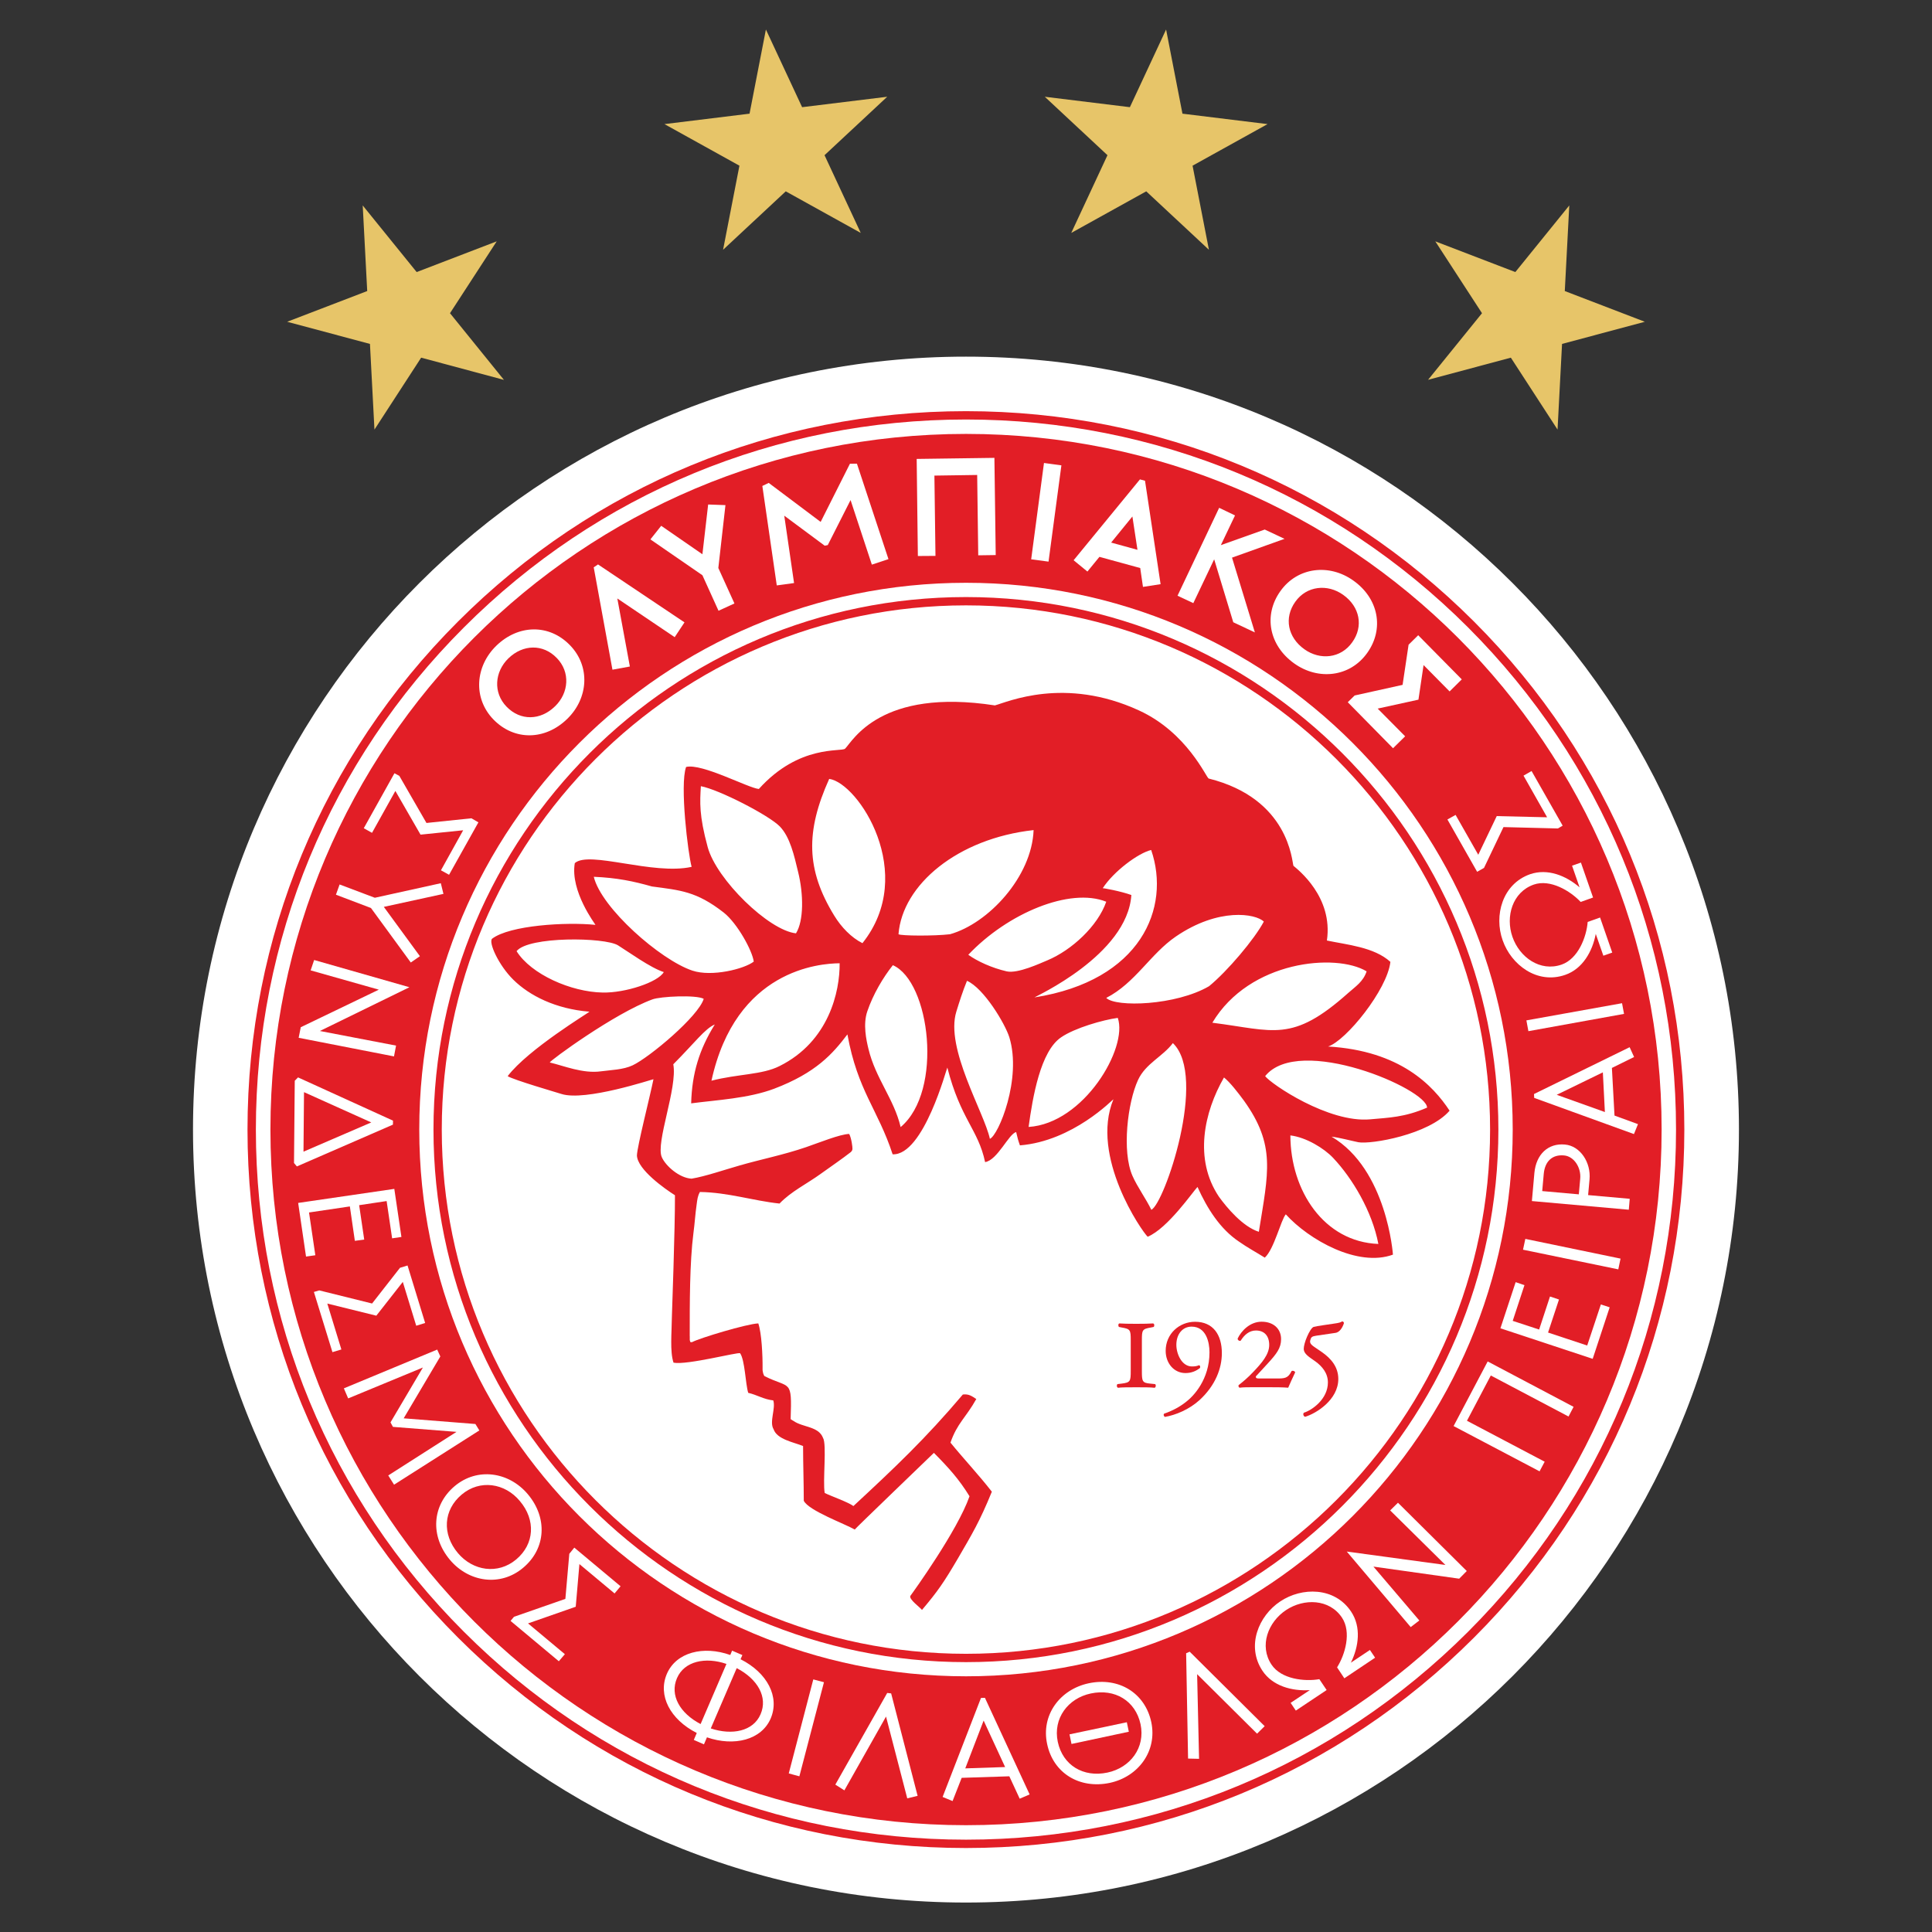
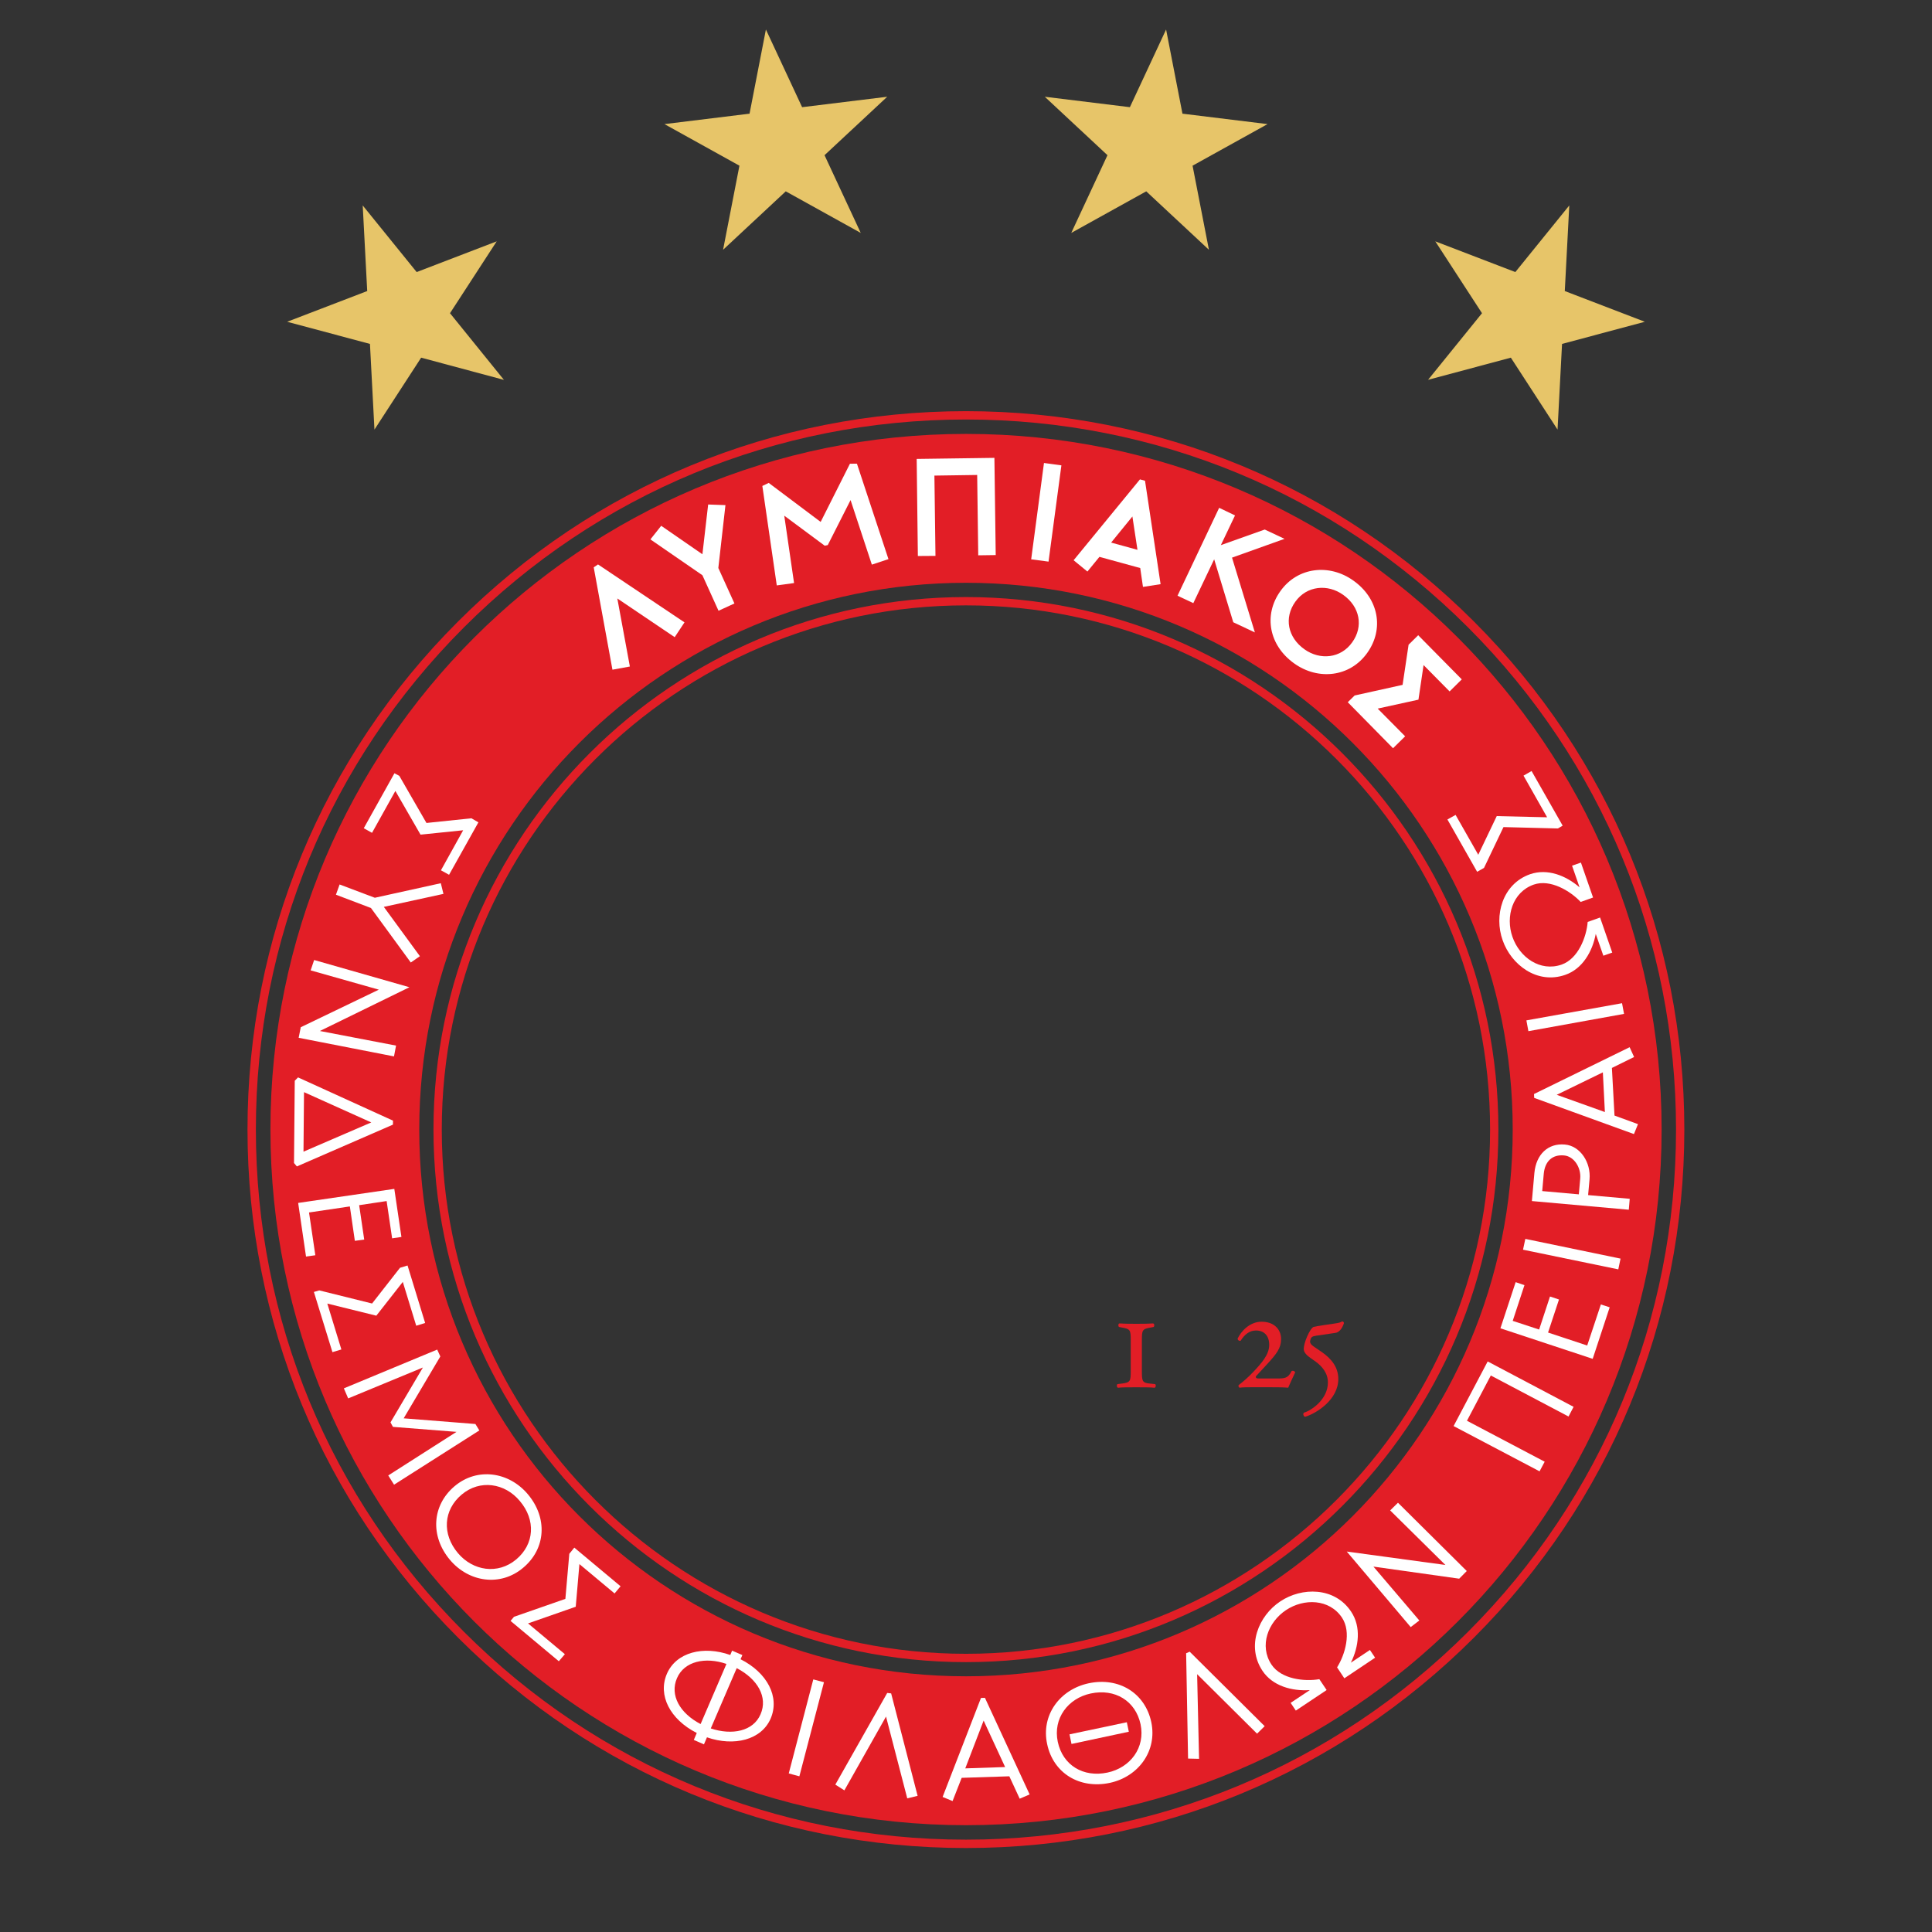
<svg xmlns="http://www.w3.org/2000/svg" version="1.1" width="1080" height="1080" viewBox="0 0 1080 1080" xml:space="preserve">
  <rect x="0" y="0" width="1080" height="1080" fill="#333333" stroke="none" />
  <desc>Created with Fabric.js 5.2.4</desc>
  <defs> </defs>
-   <rect x="0" y="0" width="100%" height="100%" fill="transparent" />
  <g transform="matrix(1 0 0 1 540 540)" id="92473efa-9e5e-4ab8-9996-2114bf9a2d66">
    <rect style="stroke: none; stroke-width: 1; stroke-dasharray: none; stroke-linecap: butt; stroke-dashoffset: 0; stroke-linejoin: miter; stroke-miterlimit: 4; fill: rgb(255,255,255); fill-rule: nonzero; opacity: 1; visibility: hidden;" vector-effect="non-scaling-stroke" x="-540" y="-540" rx="0" ry="0" width="1080" height="1080" />
  </g>
  <g transform="matrix(Infinity NaN NaN Infinity 0 0)" id="c5a4211c-73a6-49b8-97d5-f72b5a9df80b"> </g>
  <g transform="matrix(3.49 0 0 3.49 540 540)">
    <g style="" vector-effect="non-scaling-stroke">
      <g transform="matrix(1 0 0 1 0 26.2)">
-         <path style="stroke: none; stroke-width: 1; stroke-dasharray: none; stroke-linecap: butt; stroke-dashoffset: 0; stroke-linejoin: miter; stroke-miterlimit: 4; fill: rgb(255,255,255); fill-rule: evenodd; opacity: 1;" vector-effect="non-scaling-stroke" transform=" translate(-123.81, -176.19)" d="M 247.616 176.187 C 247.616 244.566 192.179 299.999 123.806 299.999 C 55.421 299.999 -0.003 244.566 -0.003 176.187 C -0.003 107.807 55.42 52.387 123.806 52.387 C 192.179 52.387 247.616 107.807 247.616 176.187" stroke-linecap="round" />
-       </g>
+         </g>
      <g transform="matrix(1 0 0 1 -0.01 26.2)">
        <path style="stroke: none; stroke-width: 1; stroke-dasharray: none; stroke-linecap: butt; stroke-dashoffset: 0; stroke-linejoin: miter; stroke-miterlimit: 4; fill: rgb(226,30,38); fill-rule: evenodd; opacity: 1;" vector-effect="non-scaling-stroke" transform=" translate(-123.8, -176.19)" d="M 42.44 94.819 C 20.692 116.56 8.725 145.445 8.725 176.187 C 8.725 206.925 20.692 235.83 42.44 257.561 C 64.163 279.303 93.07 291.267 123.808 291.267 C 154.54 291.267 183.431 279.304 205.178 257.561 C 226.908 235.83 238.869 206.925 238.869 176.187 C 238.869 145.445 226.908 116.56 205.178 94.819 C 183.431 73.074 154.54 61.12 123.808 61.12 C 93.07 61.12 64.163 73.074 42.44 94.819 M 43.382 256.622 C 21.89 235.146 10.066 206.57 10.066 176.187 C 10.066 145.815 21.89 117.256 43.382 95.764 C 64.859 74.277 93.422 62.456 123.808 62.456 C 154.178 62.456 182.746 74.277 204.232 95.764 C 225.707 117.257 237.538 145.816 237.538 176.187 C 237.538 206.57 225.707 235.145 204.232 256.622 C 182.746 278.101 154.178 289.928 123.808 289.928 C 93.421 289.927 64.859 278.101 43.382 256.622" stroke-linecap="round" />
      </g>
      <g transform="matrix(1 0 0 1 0 26.2)">
        <path style="stroke: none; stroke-width: 1; stroke-dasharray: none; stroke-linecap: butt; stroke-dashoffset: 0; stroke-linejoin: miter; stroke-miterlimit: 4; fill: rgb(226,30,38); fill-rule: evenodd; opacity: 1;" vector-effect="non-scaling-stroke" transform=" translate(-123.8, -176.2)" d="M 123.808 64.773 C 62.256 64.773 12.388 114.654 12.388 176.188 C 12.388 237.735 62.256 287.621 123.808 287.621 C 185.336 287.621 235.22 237.735 235.22 176.188 C 235.22 114.654 185.336 64.773 123.808 64.773 M 123.808 263.771 C 75.428 263.771 36.227 224.548 36.227 176.188 C 36.227 127.816 75.428 88.62 123.808 88.62 C 172.18 88.62 211.369 127.816 211.369 176.188 C 211.369 224.549 172.18 263.771 123.808 263.771" stroke-linecap="round" />
      </g>
      <g transform="matrix(1 0 0 1 -0.01 26.2)">
        <path style="stroke: none; stroke-width: 1; stroke-dasharray: none; stroke-linecap: butt; stroke-dashoffset: 0; stroke-linejoin: miter; stroke-miterlimit: 4; fill: rgb(226,30,38); fill-rule: evenodd; opacity: 1;" vector-effect="non-scaling-stroke" transform=" translate(-123.8, -176.19)" d="M 38.514 176.187 C 38.514 223.214 76.781 261.492 123.808 261.492 C 170.835 261.492 209.085 223.214 209.085 176.187 C 209.085 129.162 170.835 90.895 123.808 90.895 C 76.78 90.896 38.514 129.162 38.514 176.187 M 39.842 176.187 C 39.842 129.897 77.501 92.226 123.808 92.226 C 170.095 92.226 207.755 129.897 207.755 176.187 C 207.755 222.472 170.095 260.157 123.808 260.157 C 77.5 260.157 39.842 222.472 39.842 176.187" stroke-linecap="round" />
      </g>
      <g transform="matrix(1 0 0 1 27.28 62.4)">
        <path style="stroke: none; stroke-width: 1; stroke-dasharray: none; stroke-linecap: butt; stroke-dashoffset: 0; stroke-linejoin: miter; stroke-miterlimit: 4; fill: rgb(226,30,38); fill-rule: evenodd; opacity: 1;" vector-effect="non-scaling-stroke" transform=" translate(-151.09, -212.39)" d="M 153.324 216.88 C 152.029 216.764 151.981 216.501 151.981 214.838 L 151.981 209.926 C 151.981 208.275 152.046 208.128 153.451 207.889 L 153.861 207.806 C 154.021 207.696 154.006 207.283 153.777 207.241 C 153.203 207.283 152.149 207.302 151.084 207.302 C 150.023 207.302 148.857 207.284 148.377 207.241 C 148.17 207.283 148.164 207.696 148.319 207.806 L 148.726 207.889 C 150.127 208.127 150.197 208.275 150.197 209.926 L 150.197 214.838 C 150.197 216.501 150.144 216.707 148.726 216.88 L 148.073 216.959 C 147.916 217.069 147.93 217.471 148.164 217.547 C 148.609 217.47 150.023 217.468 151.084 217.468 C 152.149 217.468 153.451 217.47 154.022 217.547 C 154.234 217.47 154.266 217.069 154.096 216.959 L 153.324 216.88" stroke-linecap="round" />
      </g>
      <g transform="matrix(1 0 0 1 36.32 64.6)">
-         <path style="stroke: none; stroke-width: 1; stroke-dasharray: none; stroke-linecap: butt; stroke-dashoffset: 0; stroke-linejoin: miter; stroke-miterlimit: 4; fill: rgb(226,30,38); fill-rule: evenodd; opacity: 1;" vector-effect="non-scaling-stroke" transform=" translate(-160.12, -214.59)" d="M 160.49 206.975 C 157.99 206.975 155.783 208.878 155.783 211.637 C 155.783 213.603 157.103 215.191 158.952 215.191 C 159.912 215.191 160.671 214.865 161.29 214.364 C 161.33 214.177 161.314 213.989 161.139 213.931 C 160.786 214.081 160.471 214.131 159.987 214.131 C 158.375 214.131 157.493 212.152 157.493 210.66 C 157.493 208.996 158.454 207.754 159.934 207.754 C 162.278 207.754 162.801 210.274 162.801 211.867 C 162.801 216.23 160.236 218.921 158.975 219.861 C 158.034 220.594 156.905 221.221 155.539 221.692 C 155.376 221.836 155.5 222.133 155.656 222.215 C 157.385 221.918 159.56 221.025 161.237 219.49 C 163.74 217.171 164.781 214.455 164.781 211.995 C 164.781 209.062 163.385 206.975 160.49 206.975" stroke-linecap="round" />
-       </g>
+         </g>
      <g transform="matrix(1 0 0 1 48.12 62.26)">
        <path style="stroke: none; stroke-width: 1; stroke-dasharray: none; stroke-linecap: butt; stroke-dashoffset: 0; stroke-linejoin: miter; stroke-miterlimit: 4; fill: rgb(226,30,38); fill-rule: evenodd; opacity: 1;" vector-effect="non-scaling-stroke" transform=" translate(-171.93, -212.26)" d="M 175.958 214.883 C 175.391 216.05 174.854 216.07 173.553 216.07 L 170.689 216.07 C 170.283 216.07 170.217 215.934 170.233 215.737 L 172.116 213.693 C 173.554 212.117 174.278 211.209 174.278 209.763 C 174.278 208.13 173.081 206.975 171.159 206.975 C 169.268 206.975 167.881 208.484 167.319 209.676 C 167.319 209.907 167.555 210.104 167.802 210.021 C 168.429 209.015 169.225 208.383 170.256 208.383 C 171.569 208.383 172.377 209.222 172.377 210.7 C 172.377 212.228 171.158 213.603 169.894 214.946 C 168.944 215.961 168.174 216.589 167.479 217.133 C 167.397 217.277 167.493 217.474 167.618 217.547 C 168.128 217.474 168.958 217.469 169.761 217.469 L 172.134 217.469 C 173.505 217.469 174.517 217.474 175.418 217.547 C 175.704 216.856 176.114 215.999 176.538 215.085 C 176.446 214.865 176.166 214.765 175.958 214.883" stroke-linecap="round" />
      </g>
      <g transform="matrix(1 0 0 1 57.28 64.57)">
        <path style="stroke: none; stroke-width: 1; stroke-dasharray: none; stroke-linecap: butt; stroke-dashoffset: 0; stroke-linejoin: miter; stroke-miterlimit: 4; fill: rgb(226,30,38); fill-rule: evenodd; opacity: 1;" vector-effect="non-scaling-stroke" transform=" translate(-181.09, -214.57)" d="M 184.058 206.922 C 183.798 207.085 183.646 207.158 182.747 207.281 L 181.065 207.529 C 180.287 207.654 179.813 207.717 179.497 207.804 C 179.184 207.912 178.754 208.634 178.434 209.382 C 178.117 210.101 177.908 210.905 177.908 211.301 C 177.908 212.152 178.777 212.624 179.814 213.364 C 180.835 214.118 181.777 215.191 181.777 216.706 C 181.777 219.357 179.254 221.143 177.941 221.546 C 177.742 221.716 177.844 222.109 178.117 222.209 C 179.887 221.686 183.443 219.489 183.443 216.15 C 183.443 214.257 182.334 212.892 180.771 211.812 C 180.458 211.586 180.026 211.301 179.631 211.035 C 178.975 210.592 178.825 210.311 178.975 209.878 C 179.072 209.489 179.202 209.312 179.91 209.216 L 182.963 208.767 C 183.725 208.678 184.174 207.753 184.334 207.237 C 184.357 207.085 184.278 206.953 184.058 206.922" stroke-linecap="round" />
      </g>
      <g transform="matrix(1 0 0 1 0.71 29.7)">
-         <path style="stroke: none; stroke-width: 1; stroke-dasharray: none; stroke-linecap: butt; stroke-dashoffset: 0; stroke-linejoin: miter; stroke-miterlimit: 4; fill: rgb(226,30,38); fill-rule: evenodd; opacity: 1;" vector-effect="non-scaling-stroke" transform=" translate(-124.51, -179.7)" d="M 79.548 209.292 C 79.548 204.113 79.532 197.54 80.141 192.784 C 80.349 191.249 80.441 189.664 80.641 188.312 C 80.771 187.33 80.812 186.86 81.181 186.196 C 85.751 186.273 89.617 187.586 93.932 188.05 C 95.788 186.099 98.344 184.882 100.566 183.264 C 102.115 182.154 104.043 180.831 105.345 179.809 C 105.523 179.639 105.606 179.495 105.613 179.277 C 105.633 179.072 105.464 177.591 105.09 176.901 C 103.603 176.941 100.266 178.303 98.174 179.02 C 94.605 180.245 90.898 180.981 87.545 181.949 C 85.03 182.667 82.029 183.702 79.848 184.063 C 77.885 183.966 75.687 182.021 75.074 180.619 C 74.057 178.304 77.622 169.483 76.916 165.742 C 80.355 162.288 82.007 160.013 83.562 159.367 C 81.091 163.353 79.902 167.189 79.779 172.001 C 83.922 171.452 88.912 171.221 93.07 169.658 C 99.771 167.108 102.441 164.074 104.806 160.954 C 106.447 170.014 109.691 172.947 112.048 180.163 C 117.034 180.373 120.718 166.268 120.812 166.268 C 122.916 174.527 125.753 176.162 126.859 181.409 C 128.841 181.116 130.666 176.84 131.834 176.606 C 132.053 177.551 132.156 177.941 132.438 178.73 C 140.941 178.044 147.323 171.344 147.415 171.344 C 143.635 180.509 151.999 192.54 152.902 193.367 C 156.138 192.007 160.149 186.13 160.88 185.391 C 162.446 188.877 164.516 192.127 167.517 194.141 C 168.95 195.15 170.165 195.779 171.658 196.714 C 173.153 195.363 174.24 190.672 175.022 189.777 C 178.744 193.874 186.562 198.289 192.185 196.232 C 192.185 196.232 191.246 182.581 182.354 177.336 C 183.611 177.486 185.439 177.982 186.642 178.228 C 188.638 178.601 197.943 177.02 201.258 173.175 C 198.61 169.155 193.364 163.577 181.8 162.895 C 184.67 161.971 191.277 153.799 191.777 149.338 C 189.162 146.958 184.804 146.6 181.607 145.918 C 182.632 138.942 176.968 134.566 176.246 133.95 C 175.996 133.249 175.566 123.192 162.671 119.971 C 162.305 119.876 159.235 112.607 151.496 109.061 C 139.574 103.582 130.426 107.727 128.428 108.26 C 110.078 105.425 105.666 113.954 104.435 115.188 C 103.857 115.747 97.077 114.465 90.618 121.646 C 88.881 121.478 81.509 117.496 78.966 118.12 C 77.929 120.993 79.279 132.05 79.853 134.119 C 73.671 135.499 63.431 131.467 61.139 133.523 C 60.37 138.027 64.449 143.336 64.449 143.412 C 59.735 142.929 50.722 143.477 47.89 145.632 C 47.291 146.215 48.927 149.875 51.307 152.212 C 53.87 154.735 58.04 156.877 63.491 157.32 C 63.491 157.404 53.665 163.334 50.386 167.645 C 51.35 168.253 58.294 170.268 59.003 170.498 C 62.828 171.724 73.562 168.136 73.74 168.136 C 73.147 171.06 71.142 178.857 71.09 180.345 C 71.173 182.615 75.599 185.719 77.182 186.72 C 77.209 191.747 76.686 206.361 76.686 206.361 C 76.673 208.598 76.348 211.764 76.954 213.538 C 79.118 213.951 87.305 211.805 87.62 212.025 C 88.399 213.162 88.469 216.919 88.917 218.368 C 90.345 218.693 91.377 219.412 92.929 219.578 C 93.354 220.865 92.262 223.031 92.978 224.194 C 93.535 225.832 96.173 226.265 97.704 226.887 C 97.704 229.822 97.816 232.731 97.816 235.655 C 98.587 237.233 104.382 239.342 105.979 240.263 C 105.979 240.174 118.65 228.005 118.659 227.982 C 121.031 230.374 122.701 232.225 124.363 234.936 C 122.455 240.417 115.347 250.268 114.892 250.887 C 114.591 251.425 116.521 252.785 116.747 253.141 C 119.263 250.167 120.22 248.786 122.501 244.9 C 124.767 240.997 125.99 238.993 127.94 234.203 C 125.805 231.455 123.338 228.845 121.313 226.343 C 122.383 223.238 123.786 222.335 125.449 219.36 C 124.73 218.891 124.257 218.523 123.296 218.636 C 117.241 225.78 112.434 230.314 105.766 236.501 C 104.91 235.86 102.112 234.889 101.167 234.407 C 100.831 232.564 101.53 226.592 100.894 225.573 C 100.169 223.712 97.667 223.914 96.187 222.877 C 96.089 222.837 95.796 222.637 95.711 222.583 C 95.937 216.055 95.669 217.755 91.564 215.711 C 91.377 215.621 91.183 214.95 91.217 214.427 C 91.236 212.408 91.07 208.796 90.531 207.247 C 88.686 207.32 81.162 209.589 79.944 210.237 C 79.767 210.278 79.676 210.273 79.63 210.187 L 79.556 209.912 L 79.556 209.292 M 187.97 150.858 C 187.422 152.506 186.214 153.265 185.044 154.3 C 175.991 162.388 173.131 160.332 163.259 159.085 C 169.214 149.099 183.078 147.902 187.97 150.858 M 153.46 131.418 C 156.642 140.672 151.829 152.351 134.763 155.032 C 134.763 154.951 149.643 148.256 150.286 138.632 C 148.661 138.031 145.626 137.467 145.694 137.551 C 147.435 134.859 151.358 131.923 153.46 131.418 M 81.333 121.199 C 84.233 121.742 92.22 125.848 93.976 127.646 C 95.633 129.357 96.282 132.339 96.909 134.936 C 97.793 138.506 97.828 142.751 96.568 144.768 C 92.191 144.303 83.845 136.141 82.43 130.974 C 81.027 125.821 81.181 123.763 81.333 121.199 M 51.813 147.622 C 53.724 145.22 65.921 145.382 68.055 146.687 C 69.7 147.705 73.303 150.32 75.393 150.973 C 74.482 152.596 69.224 154.331 65.601 154.252 C 60.544 154.165 54.129 151.336 51.813 147.622 M 70.413 165.905 C 68.921 166.619 66.871 166.661 65.338 166.869 C 62.437 167.275 59.389 165.983 57.13 165.452 C 57.13 165.184 67.463 157.592 73.555 155.355 C 74.849 154.861 80.599 154.591 81.79 155.258 C 80.929 158.087 73.117 164.622 70.413 165.905 M 79.973 150.74 C 74.849 149.033 65.371 140.7 64.181 135.71 C 67.958 135.878 70.507 136.419 73.492 137.261 C 78.034 137.87 80.614 138.022 84.997 141.444 C 87.179 143.168 89.576 147.542 89.804 149.295 C 88.275 150.485 83.08 151.777 79.973 150.74 M 93.94 166.026 C 91.144 167.443 87.275 167.276 83.029 168.373 C 86.917 150.577 100.377 149.585 103.561 149.563 C 103.602 154.044 101.873 162.07 93.94 166.026 M 102.693 141.93 C 98.173 134.558 98.093 128.456 101.888 120.03 C 106.54 120.663 116.093 135.22 107.212 146.343 C 105.427 145.445 103.834 143.794 102.693 141.93 M 113.332 175.802 C 112.269 171.287 109.316 168.031 108.172 163.264 C 107.833 161.857 107.274 159.334 107.996 157.247 C 108.914 154.551 110.523 151.823 112.086 149.87 C 118.033 152.473 120.22 169.998 113.332 175.802 M 112.988 144.914 C 113.599 136.996 122.441 129.576 134.628 128.231 C 134.35 135.698 127.385 143.193 121.232 144.914 C 118.642 145.217 113.423 145.174 112.988 144.914 M 127.624 177.682 C 126.715 173.44 120.428 163.178 122.254 157.304 C 122.743 155.726 123.261 154.07 123.959 152.371 C 126.658 153.564 130.052 159.222 130.74 161.414 C 132.777 168.047 128.992 177.135 127.624 177.682 M 130.312 150.858 C 127.919 150.304 125.599 149.233 124.167 148.203 C 130.464 141.544 140.452 137.369 146.264 139.706 C 144.915 143.591 140.741 147.464 136.82 149.099 C 135.773 149.527 132.091 151.267 130.312 150.858 M 133.827 175.779 C 134.483 171 135.718 163.645 139.049 161.413 C 141.215 159.93 145.738 158.625 148.111 158.312 C 149.788 163.117 142.673 175.219 133.827 175.779 M 153.484 189.051 C 152.675 187.355 151.224 185.356 150.464 183.612 C 148.74 179.7 149.683 171.854 151.358 168.249 C 152.574 165.616 155.314 164.509 156.937 162.348 C 162.558 167.744 155.54 188.144 153.484 189.051 M 146.264 155.111 C 150.906 152.737 153.331 148.063 157.421 145.272 C 164.274 140.596 170.21 141.609 171.503 142.888 C 170.017 145.693 165.677 150.826 162.732 153.236 C 157.411 156.344 147.763 156.639 146.264 155.111 M 170.707 192.572 C 168.133 191.768 165.57 188.695 164.326 186.972 C 160.26 180.937 161.931 173.403 165.124 167.853 C 166.125 168.67 167.285 170.173 168.314 171.561 C 173.445 178.711 172.23 183.061 170.707 192.572 M 189.85 194.52 C 181.148 194.187 175.779 186.01 175.756 177.136 C 178.278 177.436 181.167 179.205 182.61 180.743 C 185.681 183.996 188.85 189.277 189.85 194.52 M 171.716 167.641 C 177.142 160.883 197.65 169.693 197.65 172.686 C 194.046 174.251 191.461 174.292 188.548 174.558 C 181.871 175.175 172.635 168.883 171.716 167.641" stroke-linecap="round" />
-       </g>
+         </g>
      <g transform="matrix(1 0 0 1 -69.56 -45.43)">
-         <path style="stroke: none; stroke-width: 1; stroke-dasharray: none; stroke-linecap: butt; stroke-dashoffset: 0; stroke-linejoin: miter; stroke-miterlimit: 4; fill: rgb(255,255,255); fill-rule: evenodd; opacity: 1;" vector-effect="non-scaling-stroke" transform=" translate(-54.24, -104.57)" d="M 58.254 100.669 C 60.456 102.919 60.188 106.272 57.973 108.406 C 55.626 110.698 52.423 110.747 50.223 108.477 C 48.017 106.217 48.299 102.872 50.506 100.722 C 52.854 98.449 56.069 98.399 58.254 100.669 M 60.364 98.615 C 57.051 95.196 52.105 95.261 48.556 98.714 C 45.181 102.005 44.805 107.112 48.115 110.522 C 51.446 113.938 56.379 113.878 59.928 110.419 C 63.314 107.13 63.677 102.021 60.364 98.615" stroke-linecap="round" />
-       </g>
+         </g>
      <g transform="matrix(1 0 0 1 -52.36 -55.89)">
        <polygon style="stroke: none; stroke-width: 1; stroke-dasharray: none; stroke-linecap: butt; stroke-dashoffset: 0; stroke-linejoin: miter; stroke-miterlimit: 4; fill: rgb(255,255,255); fill-rule: evenodd; opacity: 1;" vector-effect="non-scaling-stroke" points="5.7,3.22 -3.49,-2.98 -1.48,7.92 -4.27,8.43 -7.27,-7.97 -6.58,-8.43 7.27,0.85 " />
      </g>
      <g transform="matrix(1 0 0 1 -43.82 -65.41)">
        <polygon style="stroke: none; stroke-width: 1; stroke-dasharray: none; stroke-linecap: butt; stroke-dashoffset: 0; stroke-linejoin: miter; stroke-miterlimit: 4; fill: rgb(255,255,255); fill-rule: evenodd; opacity: 1;" vector-effect="non-scaling-stroke" points="4.15,1.66 6.73,7.34 4.18,8.51 1.6,2.82 -6.73,-2.92 -5,-5.1 1.6,-0.54 2.52,-8.51 5.29,-8.41 " />
      </g>
      <g transform="matrix(1 0 0 1 -22.52 -70.71)">
        <polygon style="stroke: none; stroke-width: 1; stroke-dasharray: none; stroke-linecap: butt; stroke-dashoffset: 0; stroke-linejoin: miter; stroke-miterlimit: 4; fill: rgb(255,255,255); fill-rule: evenodd; opacity: 1;" vector-effect="non-scaling-stroke" points="7.44,6.42 4.03,-3.92 0.38,3.29 -0.11,3.39 -6.59,-1.42 -5.02,9.37 -7.79,9.75 -10.1,-6.18 -9.08,-6.67 -0.76,-0.42 3.93,-9.74 5.05,-9.75 10.1,5.54 " />
      </g>
      <g transform="matrix(1 0 0 1 -1.57 -73.53)">
        <polygon style="stroke: none; stroke-width: 1; stroke-dasharray: none; stroke-linecap: butt; stroke-dashoffset: 0; stroke-linejoin: miter; stroke-miterlimit: 4; fill: rgb(255,255,255); fill-rule: evenodd; opacity: 1;" vector-effect="non-scaling-stroke" points="3.53,7.75 3.36,-5.12 -3.49,-5.02 -3.32,7.84 -6.14,7.86 -6.33,-7.69 6.12,-7.86 6.33,7.71 " />
      </g>
      <g transform="matrix(1 0 0 1 12.86 -72.67)">
        <polygon style="stroke: none; stroke-width: 1; stroke-dasharray: none; stroke-linecap: butt; stroke-dashoffset: 0; stroke-linejoin: miter; stroke-miterlimit: 4; fill: rgb(255,255,255); fill-rule: evenodd; opacity: 1;" vector-effect="non-scaling-stroke" points="-2.42,7.53 -0.37,-7.9 2.42,-7.52 0.36,7.9 " />
      </g>
      <g transform="matrix(1 0 0 1 24.2 -69.33)">
        <path style="stroke: none; stroke-width: 1; stroke-dasharray: none; stroke-linecap: butt; stroke-dashoffset: 0; stroke-linejoin: miter; stroke-miterlimit: 4; fill: rgb(255,255,255); fill-rule: evenodd; opacity: 1;" vector-effect="non-scaling-stroke" transform=" translate(-148, -80.67)" d="M 151.265 83.339 L 147.048 82.179 L 150.452 77.999 L 151.265 83.339 z M 154.968 88.841 L 152.474 72.277 L 151.661 72.059 L 141.037 85.01 L 143.247 86.82 L 145.172 84.466 L 151.706 86.257 L 152.146 89.278 L 154.968 88.841 z" stroke-linecap="round" />
      </g>
      <g transform="matrix(1 0 0 1 42.45 -63.41)">
        <polygon style="stroke: none; stroke-width: 1; stroke-dasharray: none; stroke-linecap: butt; stroke-dashoffset: 0; stroke-linejoin: miter; stroke-miterlimit: 4; fill: rgb(255,255,255); fill-rule: evenodd; opacity: 1;" vector-effect="non-scaling-stroke" points="0.36,8.35 -2.7,-1.73 -6.04,5.29 -8.57,4.1 -1.9,-9.98 0.64,-8.76 -1.63,-4 5.4,-6.5 8.57,-5.01 0.16,-2 3.82,9.98 " />
      </g>
      <g transform="matrix(1 0 0 1 57.31 -55.1)">
        <path style="stroke: none; stroke-width: 1; stroke-dasharray: none; stroke-linecap: butt; stroke-dashoffset: 0; stroke-linejoin: miter; stroke-miterlimit: 4; fill: rgb(255,255,255); fill-rule: evenodd; opacity: 1;" vector-effect="non-scaling-stroke" transform=" translate(-181.11, -94.89)" d="M 185.658 98.146 C 183.84 100.719 180.513 101.055 177.998 99.254 C 175.326 97.348 174.709 94.209 176.548 91.644 C 178.371 89.079 181.716 88.751 184.219 90.544 C 186.892 92.445 187.497 95.6 185.658 98.146 M 188.058 99.853 C 190.826 95.986 189.882 91.123 185.853 88.263 C 182.026 85.517 176.921 86.063 174.161 89.938 C 171.398 93.801 172.345 98.658 176.371 101.528 C 180.201 104.266 185.289 103.735 188.058 99.853" stroke-linecap="round" />
      </g>
      <g transform="matrix(1 0 0 1 70.28 -43.93)">
        <polygon style="stroke: none; stroke-width: 1; stroke-dasharray: none; stroke-linecap: butt; stroke-dashoffset: 0; stroke-linejoin: miter; stroke-miterlimit: 4; fill: rgb(255,255,255); fill-rule: evenodd; opacity: 1;" vector-effect="non-scaling-stroke" points="-9.13,1.68 -8.03,0.6 -0.35,-1.1 0.61,-7.53 2.15,-9.05 9.13,-1.98 7.18,-0.05 3.01,-4.27 2.19,1.27 -4.34,2.7 0.06,7.14 -1.88,9.05 " />
      </g>
      <g transform="matrix(1 0 0 1 -87.28 -22.74)">
        <polygon style="stroke: none; stroke-width: 1; stroke-dasharray: none; stroke-linecap: butt; stroke-dashoffset: 0; stroke-linejoin: miter; stroke-miterlimit: 4; fill: rgb(255,255,255); fill-rule: evenodd; opacity: 1;" vector-effect="non-scaling-stroke" points="-4.27,-8.13 -3.49,-7.72 0.86,-0.17 8.06,-0.92 9.18,-0.27 4.48,8.13 3.18,7.41 6.74,1 -0.09,1.7 -4.12,-5.3 -7.86,1.41 -9.18,0.67 " />
      </g>
      <g transform="matrix(1 0 0 1 -92.31 -6.91)">
        <polygon style="stroke: none; stroke-width: 1; stroke-dasharray: none; stroke-linecap: butt; stroke-dashoffset: 0; stroke-linejoin: miter; stroke-miterlimit: 4; fill: rgb(255,255,255); fill-rule: evenodd; opacity: 1;" vector-effect="non-scaling-stroke" points="-3,-2.38 -8.61,-4.51 -8.02,-6.15 -2.38,-4.02 8.19,-6.35 8.61,-4.64 -0.94,-2.56 4.84,5.34 3.38,6.35 " />
      </g>
      <g transform="matrix(1 0 0 1 -99.71 24.97)">
        <path style="stroke: none; stroke-width: 1; stroke-dasharray: none; stroke-linecap: butt; stroke-dashoffset: 0; stroke-linejoin: miter; stroke-miterlimit: 4; fill: rgb(255,255,255); fill-rule: evenodd; opacity: 1;" vector-effect="non-scaling-stroke" transform=" translate(-24.09, -174.96)" d="M 17.684 179.729 L 17.766 170.196 L 28.539 175.045 L 17.684 179.729 z M 16.626 182.093 L 32.01 175.4 L 32.02 174.759 L 16.81 167.833 L 16.285 168.369 L 16.164 181.547 L 16.626 182.093 z" stroke-linecap="round" />
      </g>
      <g transform="matrix(1 0 0 1 -98.7 41.12)">
        <polygon style="stroke: none; stroke-width: 1; stroke-dasharray: none; stroke-linecap: butt; stroke-dashoffset: 0; stroke-linejoin: miter; stroke-miterlimit: 4; fill: rgb(255,255,255); fill-rule: evenodd; opacity: 1;" vector-effect="non-scaling-stroke" points="-8.27,-3.17 7.13,-5.42 8.27,2.28 6.78,2.5 5.9,-3.47 1.5,-2.81 2.31,2.7 0.81,2.9 0.01,-2.61 -6.53,-1.64 -5.52,5.21 -7.01,5.42 " />
      </g>
      <g transform="matrix(1 0 0 1 -95.54 54.91)">
        <polygon style="stroke: none; stroke-width: 1; stroke-dasharray: none; stroke-linecap: butt; stroke-dashoffset: 0; stroke-linejoin: miter; stroke-miterlimit: 4; fill: rgb(255,255,255); fill-rule: evenodd; opacity: 1;" vector-effect="non-scaling-stroke" points="-8.91,-2.7 -8.05,-2.95 0.41,-0.85 4.88,-6.57 6.09,-6.94 8.91,2.27 7.48,2.71 5.33,-4.31 1.09,1.1 -6.76,-0.84 -4.51,6.51 -5.94,6.94 " />
      </g>
      <g transform="matrix(1 0 0 1 -88.8 72.26)">
        <polygon style="stroke: none; stroke-width: 1; stroke-dasharray: none; stroke-linecap: butt; stroke-dashoffset: 0; stroke-linejoin: miter; stroke-miterlimit: 4; fill: rgb(255,255,255); fill-rule: evenodd; opacity: 1;" vector-effect="non-scaling-stroke" points="-3.74,9.34 7.19,2.36 -2.99,1.56 -3.38,0.84 1.81,-7.95 -10.16,-3 -10.85,-4.61 4.1,-10.82 4.6,-9.72 -1.27,0.19 10.22,1.1 10.85,2.13 -2.81,10.82 " />
      </g>
      <g transform="matrix(1 0 0 1 -76.42 89.86)">
        <path style="stroke: none; stroke-width: 1; stroke-dasharray: none; stroke-linecap: butt; stroke-dashoffset: 0; stroke-linejoin: miter; stroke-miterlimit: 4; fill: rgb(255,255,255); fill-rule: evenodd; opacity: 1;" vector-effect="non-scaling-stroke" transform=" translate(-47.38, -239.86)" d="M 51.755 245.053 C 48.815 247.515 44.827 246.892 42.42 244.039 C 39.85 240.994 40.085 237.135 43.019 234.667 C 45.941 232.197 49.95 232.819 52.336 235.696 C 54.908 238.723 54.695 242.585 51.755 245.053 M 52.87 246.386 C 56.519 243.332 56.814 238.403 53.621 234.612 C 50.592 231.008 45.515 230.264 41.89 233.318 C 38.253 236.389 37.952 241.309 41.131 245.108 C 44.155 248.712 49.232 249.462 52.87 246.386" stroke-linecap="round" />
      </g>
      <g transform="matrix(1 0 0 1 -64.14 102.26)">
        <polygon style="stroke: none; stroke-width: 1; stroke-dasharray: none; stroke-linecap: butt; stroke-dashoffset: 0; stroke-linejoin: miter; stroke-miterlimit: 4; fill: rgb(255,255,255); fill-rule: evenodd; opacity: 1;" vector-effect="non-scaling-stroke" points="-8.81,2.64 -8.26,1.98 -0.03,-0.89 0.6,-8.11 1.4,-9.1 8.81,-2.91 7.85,-1.76 2.22,-6.46 1.63,0.37 -6.01,3.04 -0.11,7.97 -1.08,9.1 " />
      </g>
      <g transform="matrix(1 0 0 1 -39.6 117.17)">
        <path style="stroke: none; stroke-width: 1; stroke-dasharray: none; stroke-linecap: butt; stroke-dashoffset: 0; stroke-linejoin: miter; stroke-miterlimit: 4; fill: rgb(255,255,255); fill-rule: evenodd; opacity: 1;" vector-effect="non-scaling-stroke" transform=" translate(-84.21, -267.17)" d="M 90.906 269.846 C 89.738 272.584 86.34 273.256 82.93 272.121 L 87.085 262.464 C 90.449 264.215 92.095 267.113 90.906 269.846 M 92.529 270.523 C 93.996 267.073 91.998 263.206 87.7 261.039 L 87.99 260.369 L 86.344 259.663 L 86.052 260.359 C 81.748 258.829 77.382 259.913 75.894 263.385 C 74.418 266.824 76.413 270.681 80.686 272.85 L 80.212 273.962 L 81.838 274.673 L 82.317 273.547 C 86.664 275.052 91.048 273.975 92.529 270.523 M 81.3 271.42 C 77.982 269.691 76.334 266.8 77.515 264.073 C 78.691 261.335 82.085 260.634 85.44 261.789 L 81.3 271.42 z" stroke-linecap="round" />
      </g>
      <g transform="matrix(1 0 0 1 -25.57 122.03)">
        <polygon style="stroke: none; stroke-width: 1; stroke-dasharray: none; stroke-linecap: butt; stroke-dashoffset: 0; stroke-linejoin: miter; stroke-miterlimit: 4; fill: rgb(255,255,255); fill-rule: evenodd; opacity: 1;" vector-effect="non-scaling-stroke" points="-2.82,7.3 1.11,-7.76 2.82,-7.31 -1.12,7.76 " />
      </g>
      <g transform="matrix(1 0 0 1 -14.34 124.88)">
        <polygon style="stroke: none; stroke-width: 1; stroke-dasharray: none; stroke-linecap: butt; stroke-dashoffset: 0; stroke-linejoin: miter; stroke-miterlimit: 4; fill: rgb(255,255,255); fill-rule: evenodd; opacity: 1;" vector-effect="non-scaling-stroke" points="4.93,8.44 1.53,-4.66 -5.14,7.16 -6.59,6.24 1.72,-8.44 2.35,-8.37 6.59,8.04 " />
      </g>
      <g transform="matrix(1 0 0 1 3.22 125.49)">
        <path style="stroke: none; stroke-width: 1; stroke-dasharray: none; stroke-linecap: butt; stroke-dashoffset: 0; stroke-linejoin: miter; stroke-miterlimit: 4; fill: rgb(255,255,255); fill-rule: evenodd; opacity: 1;" vector-effect="non-scaling-stroke" transform=" translate(-127.02, -275.49)" d="M 130.066 278.308 L 123.683 278.52 L 126.624 270.863 L 130.066 278.308 z M 133.991 282.691 L 126.834 267.223 L 126.199 267.24 L 120.053 283.096 L 121.649 283.755 L 123.107 280.035 L 130.74 279.788 L 132.402 283.377 L 133.991 282.691 z" stroke-linecap="round" />
      </g>
      <g transform="matrix(1 0 0 1 41.55 118.41)">
        <polygon style="stroke: none; stroke-width: 1; stroke-dasharray: none; stroke-linecap: butt; stroke-dashoffset: 0; stroke-linejoin: miter; stroke-miterlimit: 4; fill: rgb(255,255,255); fill-rule: evenodd; opacity: 1;" vector-effect="non-scaling-stroke" points="5.07,4.55 -4.53,-4.98 -4.22,8.58 -5.98,8.54 -6.29,-8.33 -5.72,-8.58 6.29,3.35 " />
      </g>
      <g transform="matrix(1 0 0 1 55.9 109.73)">
        <path style="stroke: none; stroke-width: 1; stroke-dasharray: none; stroke-linecap: butt; stroke-dashoffset: 0; stroke-linejoin: miter; stroke-miterlimit: 4; fill: rgb(255,255,255); fill-rule: evenodd; opacity: 1;" vector-effect="non-scaling-stroke" transform=" translate(-179.7, -259.73)" d="M 185.445 261.591 L 188.498 259.554 L 189.328 260.792 L 184.4 264.093 L 183.237 262.34 C 184.523 260.3 185.573 256.706 184.021 254.375 C 182.005 251.354 177.923 251.259 175.056 253.17 C 172.183 255.079 170.72 258.886 172.739 261.907 C 174.293 264.235 178.028 264.645 180.396 264.232 L 181.564 265.973 L 176.629 269.263 L 175.797 268.025 L 178.866 265.984 C 175.998 266.174 172.911 265.325 171.288 262.893 C 168.645 258.92 170.669 254.08 174.126 251.783 C 177.583 249.464 182.842 249.446 185.476 253.399 C 187.135 255.863 186.712 259.034 185.445 261.591" stroke-linecap="round" />
      </g>
      <g transform="matrix(1 0 0 1 87.71 72.14)">
        <polygon style="stroke: none; stroke-width: 1; stroke-dasharray: none; stroke-linecap: butt; stroke-dashoffset: 0; stroke-linejoin: miter; stroke-miterlimit: 4; fill: rgb(255,255,255); fill-rule: evenodd; opacity: 1;" vector-effect="non-scaling-stroke" points="8.8,0.02 -3.65,-6.55 -7.47,0.7 4.98,7.26 4.16,8.8 -9.61,1.55 -4.15,-8.8 9.61,-1.53 " />
      </g>
      <g transform="matrix(1 0 0 1 94.35 56.78)">
        <polygon style="stroke: none; stroke-width: 1; stroke-dasharray: none; stroke-linecap: butt; stroke-dashoffset: 0; stroke-linejoin: miter; stroke-miterlimit: 4; fill: rgb(255,255,255); fill-rule: evenodd; opacity: 1;" vector-effect="non-scaling-stroke" points="6.03,6.14 -8.75,1.25 -6.31,-6.14 -4.9,-5.66 -6.78,0.06 -2.55,1.45 -0.81,-3.84 0.63,-3.36 -1.12,1.93 5.15,4.01 7.34,-2.57 8.75,-2.11 " />
      </g>
      <g transform="matrix(1 0 0 1 97.03 46.15)">
        <polygon style="stroke: none; stroke-width: 1; stroke-dasharray: none; stroke-linecap: butt; stroke-dashoffset: 0; stroke-linejoin: miter; stroke-miterlimit: 4; fill: rgb(255,255,255); fill-rule: evenodd; opacity: 1;" vector-effect="non-scaling-stroke" points="7.45,2.44 -7.81,-0.71 -7.44,-2.44 7.81,0.72 " />
      </g>
      <g transform="matrix(1 0 0 1 98.48 33.81)">
        <path style="stroke: none; stroke-width: 1; stroke-dasharray: none; stroke-linecap: butt; stroke-dashoffset: 0; stroke-linejoin: miter; stroke-miterlimit: 4; fill: rgb(255,255,255); fill-rule: evenodd; opacity: 1;" vector-effect="non-scaling-stroke" transform=" translate(-222.29, -183.81)" d="M 219.593 180.341 C 221.21 180.478 222.352 182.295 222.192 184.061 L 221.968 186.574 L 216.105 186.052 L 216.351 183.295 C 216.535 181.283 217.71 180.173 219.593 180.341 M 219.737 178.598 C 217.056 178.347 215.131 180.161 214.852 183.134 L 214.451 187.65 L 229.972 189.038 L 230.122 187.289 L 223.456 186.694 L 223.683 184.189 C 223.94 181.473 222.192 178.806 219.737 178.598" stroke-linecap="round" />
      </g>
      <g transform="matrix(1 0 0 1 99.31 19.96)">
        <path style="stroke: none; stroke-width: 1; stroke-dasharray: none; stroke-linecap: butt; stroke-dashoffset: 0; stroke-linejoin: miter; stroke-miterlimit: 4; fill: rgb(255,255,255); fill-rule: evenodd; opacity: 1;" vector-effect="non-scaling-stroke" transform=" translate(-223.12, -169.95)" d="M 225.817 167.024 L 226.142 173.383 L 218.429 170.621 L 225.817 167.024 z M 230.106 162.998 L 214.791 170.496 L 214.818 171.115 L 230.799 176.911 L 231.443 175.32 L 227.683 173.947 L 227.267 166.317 L 230.82 164.566 L 230.106 162.998 z" stroke-linecap="round" />
      </g>
      <g transform="matrix(1 0 0 1 97.58 8.2)">
        <polygon style="stroke: none; stroke-width: 1; stroke-dasharray: none; stroke-linecap: butt; stroke-dashoffset: 0; stroke-linejoin: miter; stroke-miterlimit: 4; fill: rgb(255,255,255); fill-rule: evenodd; opacity: 1;" vector-effect="non-scaling-stroke" points="7.82,-0.53 -7.5,2.24 -7.82,0.51 7.5,-2.24 " />
      </g>
      <g transform="matrix(1 0 0 1 94.47 -7.37)">
        <path style="stroke: none; stroke-width: 1; stroke-dasharray: none; stroke-linecap: butt; stroke-dashoffset: 0; stroke-linejoin: miter; stroke-miterlimit: 4; fill: rgb(255,255,255); fill-rule: evenodd; opacity: 1;" vector-effect="non-scaling-stroke" transform=" translate(-218.28, -142.63)" d="M 222.089 137.404 L 220.884 133.932 L 222.304 133.436 L 224.25 139.032 L 222.266 139.741 C 220.619 137.985 217.399 136.035 214.749 136.961 C 211.334 138.161 210.197 142.075 211.334 145.327 C 212.473 148.615 215.778 150.973 219.215 149.773 C 221.87 148.843 223.197 145.344 223.386 142.944 L 225.372 142.235 L 227.321 147.851 L 225.898 148.352 L 224.68 144.86 C 224.157 147.666 222.569 150.462 219.793 151.418 C 215.286 152.991 211.131 149.8 209.766 145.879 C 208.366 141.954 209.688 136.874 214.168 135.296 C 216.97 134.335 219.924 135.527 222.089 137.404" stroke-linecap="round" />
      </g>
      <g transform="matrix(1 0 0 1 86.34 -23.16)">
        <polygon style="stroke: none; stroke-width: 1; stroke-dasharray: none; stroke-linecap: butt; stroke-dashoffset: 0; stroke-linejoin: miter; stroke-miterlimit: 4; fill: rgb(255,255,255); fill-rule: evenodd; opacity: 1;" vector-effect="non-scaling-stroke" points="9.23,0.68 8.47,1.13 -0.25,0.91 -3.37,7.45 -4.47,8.07 -9.23,-0.31 -7.92,-1.04 -4.29,5.34 -1.33,-0.85 6.74,-0.66 2.96,-7.33 4.25,-8.07 " />
      </g>
      <g transform="matrix(1 0 0 1 -98.02 6.76)">
        <polygon style="stroke: none; stroke-width: 1; stroke-dasharray: none; stroke-linecap: butt; stroke-dashoffset: 0; stroke-linejoin: miter; stroke-miterlimit: 4; fill: rgb(255,255,255); fill-rule: evenodd; opacity: 1;" vector-effect="non-scaling-stroke" points="-8.53,3.03 -8.5,3.03 3.97,-2.97 -6.95,-6.06 -6.39,-7.72 8.87,-3.36 -5.47,3.65 6.73,5.99 6.4,7.72 -8.87,4.74 " />
      </g>
      <g transform="matrix(1 0 0 1 21.33 122.87)">
        <path style="stroke: none; stroke-width: 1; stroke-dasharray: none; stroke-linecap: butt; stroke-dashoffset: 0; stroke-linejoin: miter; stroke-miterlimit: 4; fill: rgb(255,255,255); fill-rule: evenodd; opacity: 1;" vector-effect="non-scaling-stroke" transform=" translate(-145.13, -272.87)" d="M 151.759 271.447 C 152.555 275.19 150.12 278.411 146.472 279.188 C 142.586 280.022 139.292 278.013 138.499 274.263 C 137.712 270.519 140.138 267.296 143.778 266.525 C 147.662 265.694 150.956 267.708 151.759 271.447 M 153.477 271.107 C 152.478 266.437 148.275 263.862 143.443 264.891 C 138.836 265.876 135.793 269.984 136.797 274.625 C 137.773 279.277 141.976 281.867 146.835 280.841 C 151.423 279.854 154.455 275.733 153.477 271.107" stroke-linecap="round" />
      </g>
      <g transform="matrix(1 0 0 1 21.33 122.87)">
        <polygon style="stroke: none; stroke-width: 1; stroke-dasharray: none; stroke-linecap: butt; stroke-dashoffset: 0; stroke-linejoin: miter; stroke-miterlimit: 4; fill: rgb(255,255,255); fill-rule: evenodd; opacity: 1;" vector-effect="non-scaling-stroke" points="4.75,-0.22 -4.43,1.74 -4.75,0.2 4.43,-1.74 " />
      </g>
      <g transform="matrix(1 0 0 1 70.6 95.93)">
        <polygon style="stroke: none; stroke-width: 1; stroke-dasharray: none; stroke-linecap: butt; stroke-dashoffset: 0; stroke-linejoin: miter; stroke-miterlimit: 4; fill: rgb(255,255,255); fill-rule: evenodd; opacity: 1;" vector-effect="non-scaling-stroke" points="8.38,2.22 8.35,2.2 -5.34,0.27 2.01,8.9 0.63,9.96 -9.61,-2.14 6.19,0.01 -2.66,-8.73 -1.41,-9.96 9.61,0.98 " />
      </g>
      <g transform="matrix(1 0 0 1 -91.37 -103.87)">
        <polygon style="stroke: none; stroke-width: 1; stroke-dasharray: none; stroke-linecap: butt; stroke-dashoffset: 0; stroke-linejoin: miter; stroke-miterlimit: 4; fill: rgb(231,197,105); fill-rule: evenodd; opacity: 1;" vector-effect="non-scaling-stroke" points="-5.26,-17.95 3.38,-7.28 16.2,-12.2 8.72,-0.69 17.36,9.99 4.1,6.43 -3.38,17.95 -4.1,4.23 -17.36,0.68 -4.54,-4.24 " />
      </g>
      <g transform="matrix(1 0 0 1 -30.46 -132.36)">
        <polygon style="stroke: none; stroke-width: 1; stroke-dasharray: none; stroke-linecap: butt; stroke-dashoffset: 0; stroke-linejoin: miter; stroke-miterlimit: 4; fill: rgb(231,197,105); fill-rule: evenodd; opacity: 1;" vector-effect="non-scaling-stroke" points="-1.59,-17.64 4.21,-5.2 17.84,-6.87 7.8,2.49 13.6,14.94 1.59,8.28 -8.45,17.64 -5.83,4.17 -17.84,-2.49 -4.21,-4.16 " />
      </g>
      <g transform="matrix(1 0 0 1 30.46 -132.36)">
        <polygon style="stroke: none; stroke-width: 1; stroke-dasharray: none; stroke-linecap: butt; stroke-dashoffset: 0; stroke-linejoin: miter; stroke-miterlimit: 4; fill: rgb(231,197,105); fill-rule: evenodd; opacity: 1;" vector-effect="non-scaling-stroke" points="1.59,-17.64 4.21,-4.16 17.84,-2.49 5.83,4.17 8.45,17.64 -1.59,8.28 -13.6,14.94 -7.8,2.49 -17.84,-6.87 -4.21,-5.2 " />
      </g>
      <g transform="matrix(1 0 0 1 91.37 -103.87)">
        <polygon style="stroke: none; stroke-width: 1; stroke-dasharray: none; stroke-linecap: butt; stroke-dashoffset: 0; stroke-linejoin: miter; stroke-miterlimit: 4; fill: rgb(231,197,105); fill-rule: evenodd; opacity: 1;" vector-effect="non-scaling-stroke" points="5.26,-17.95 4.54,-4.24 17.36,0.68 4.1,4.23 3.38,17.95 -4.1,6.43 -17.36,9.98 -8.72,-0.69 -16.2,-12.2 -3.38,-7.28 " />
      </g>
    </g>
  </g>
</svg>